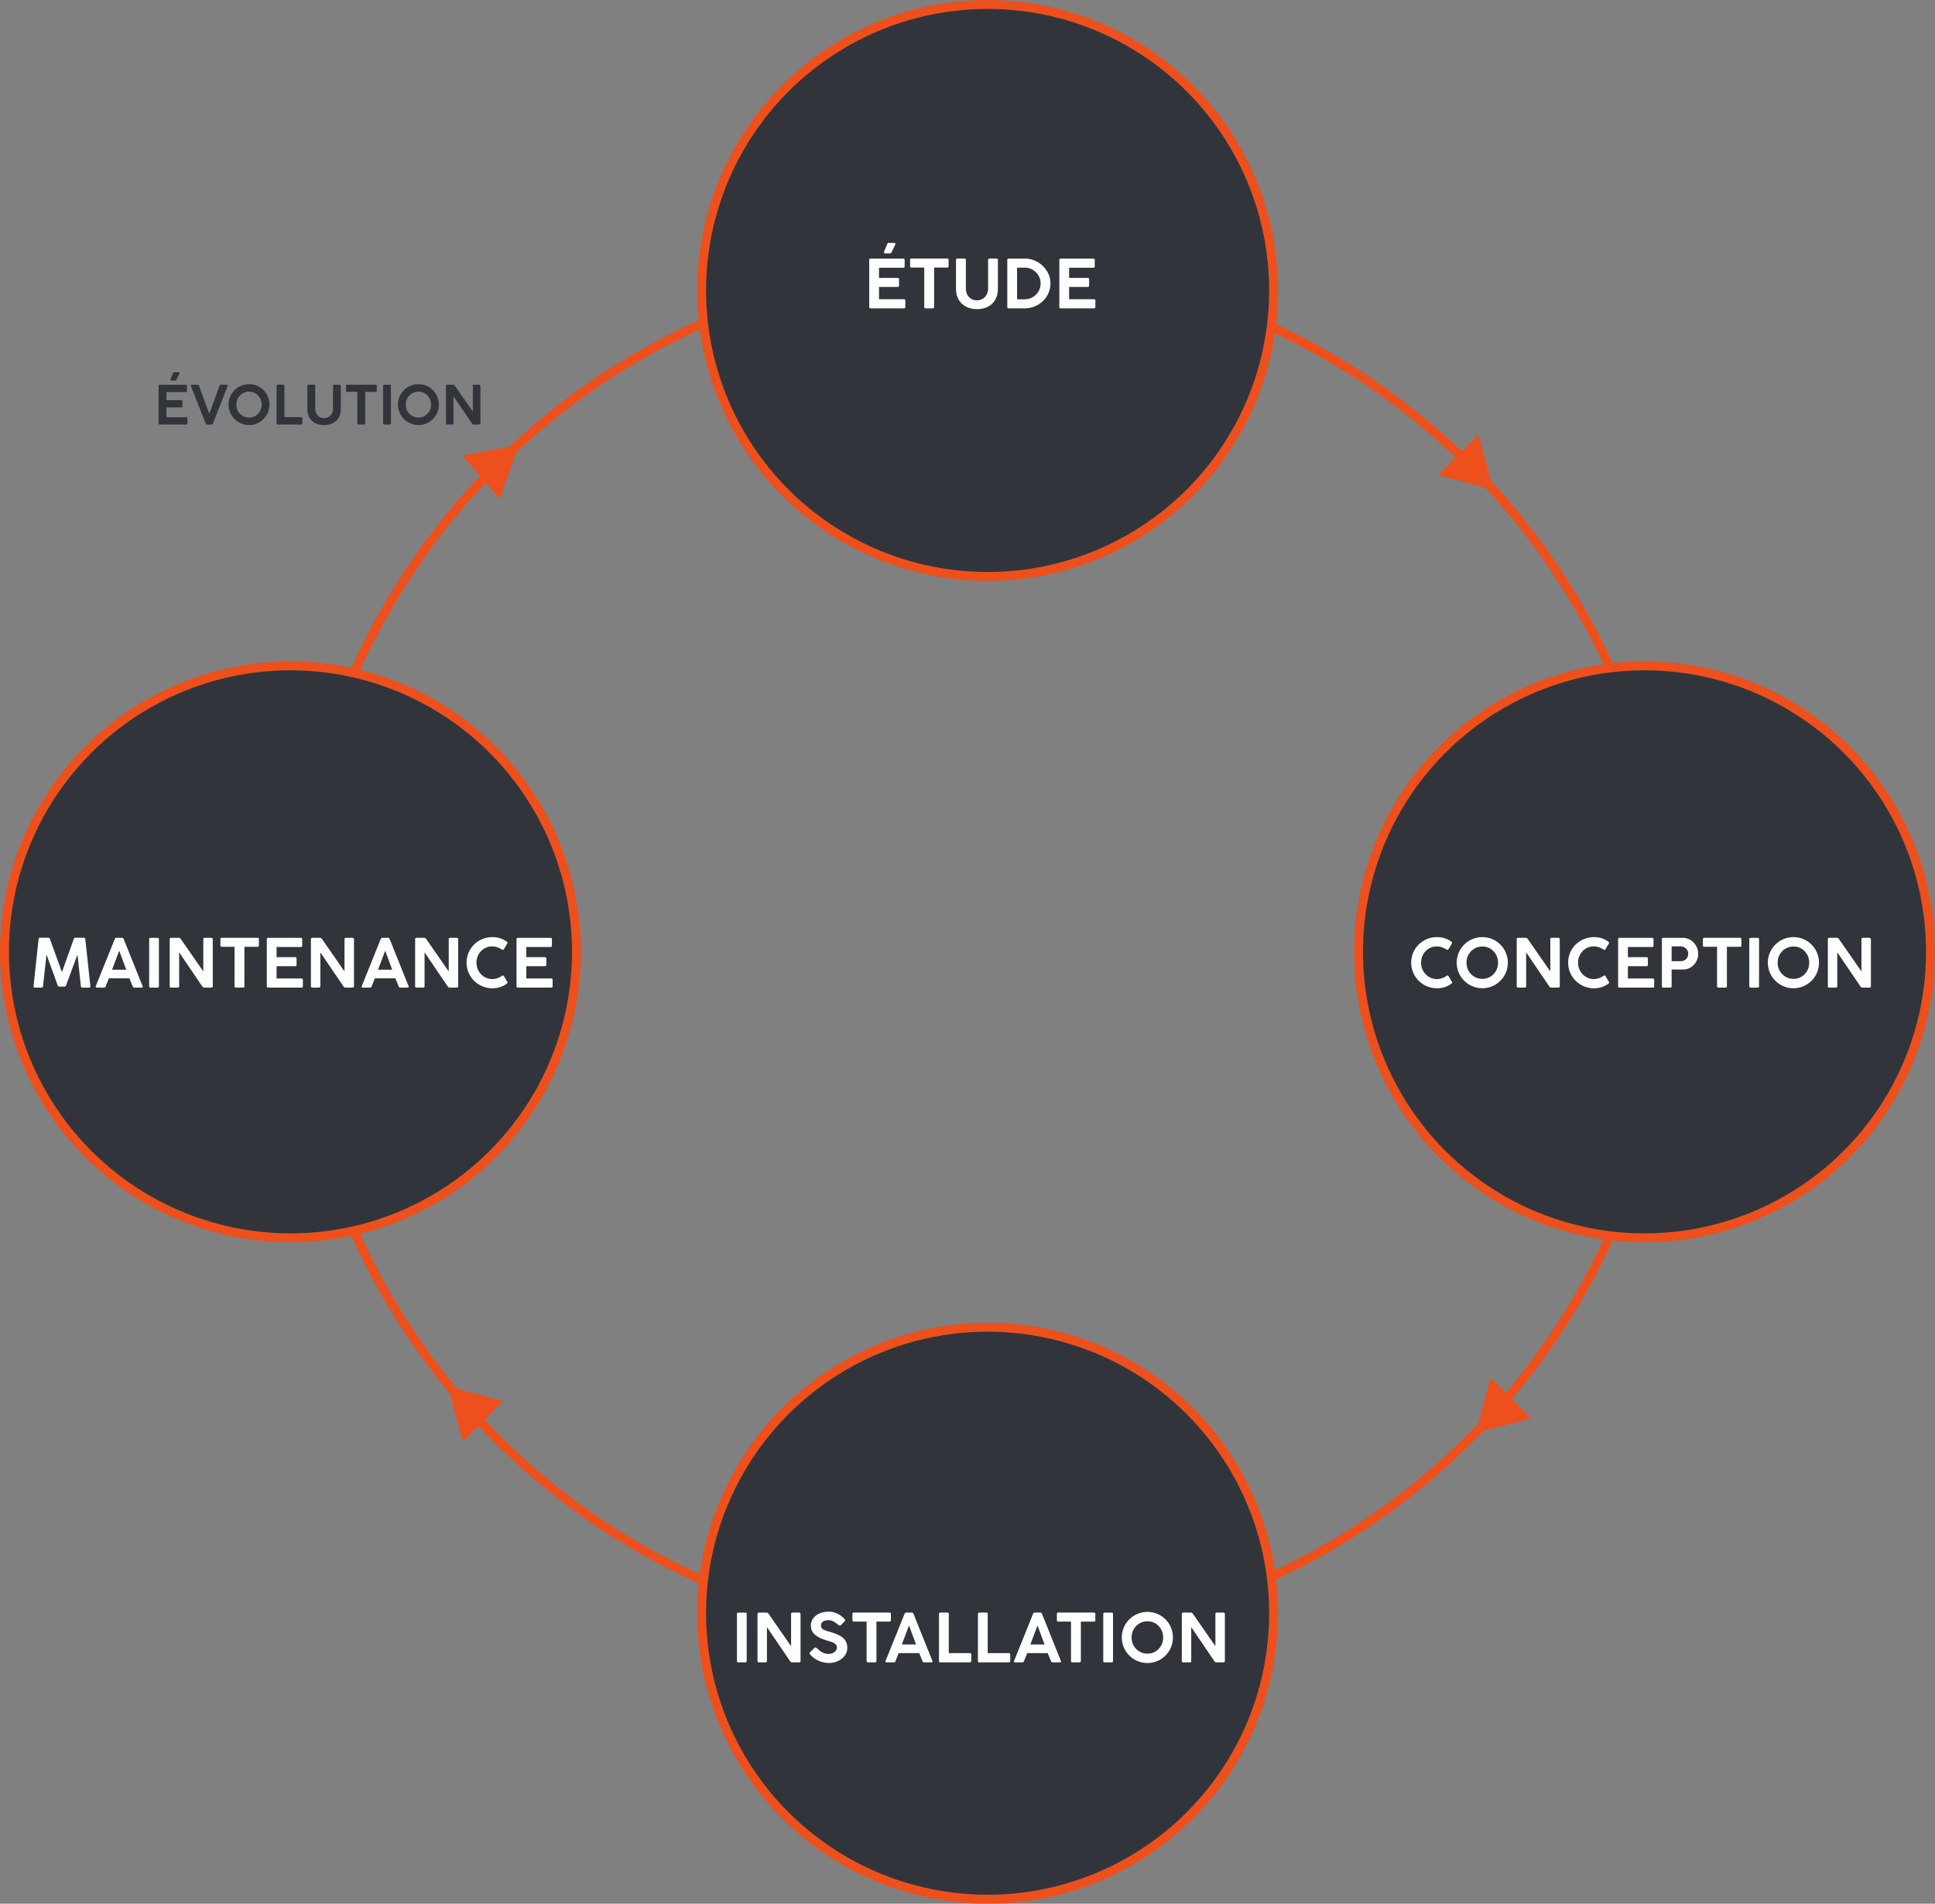
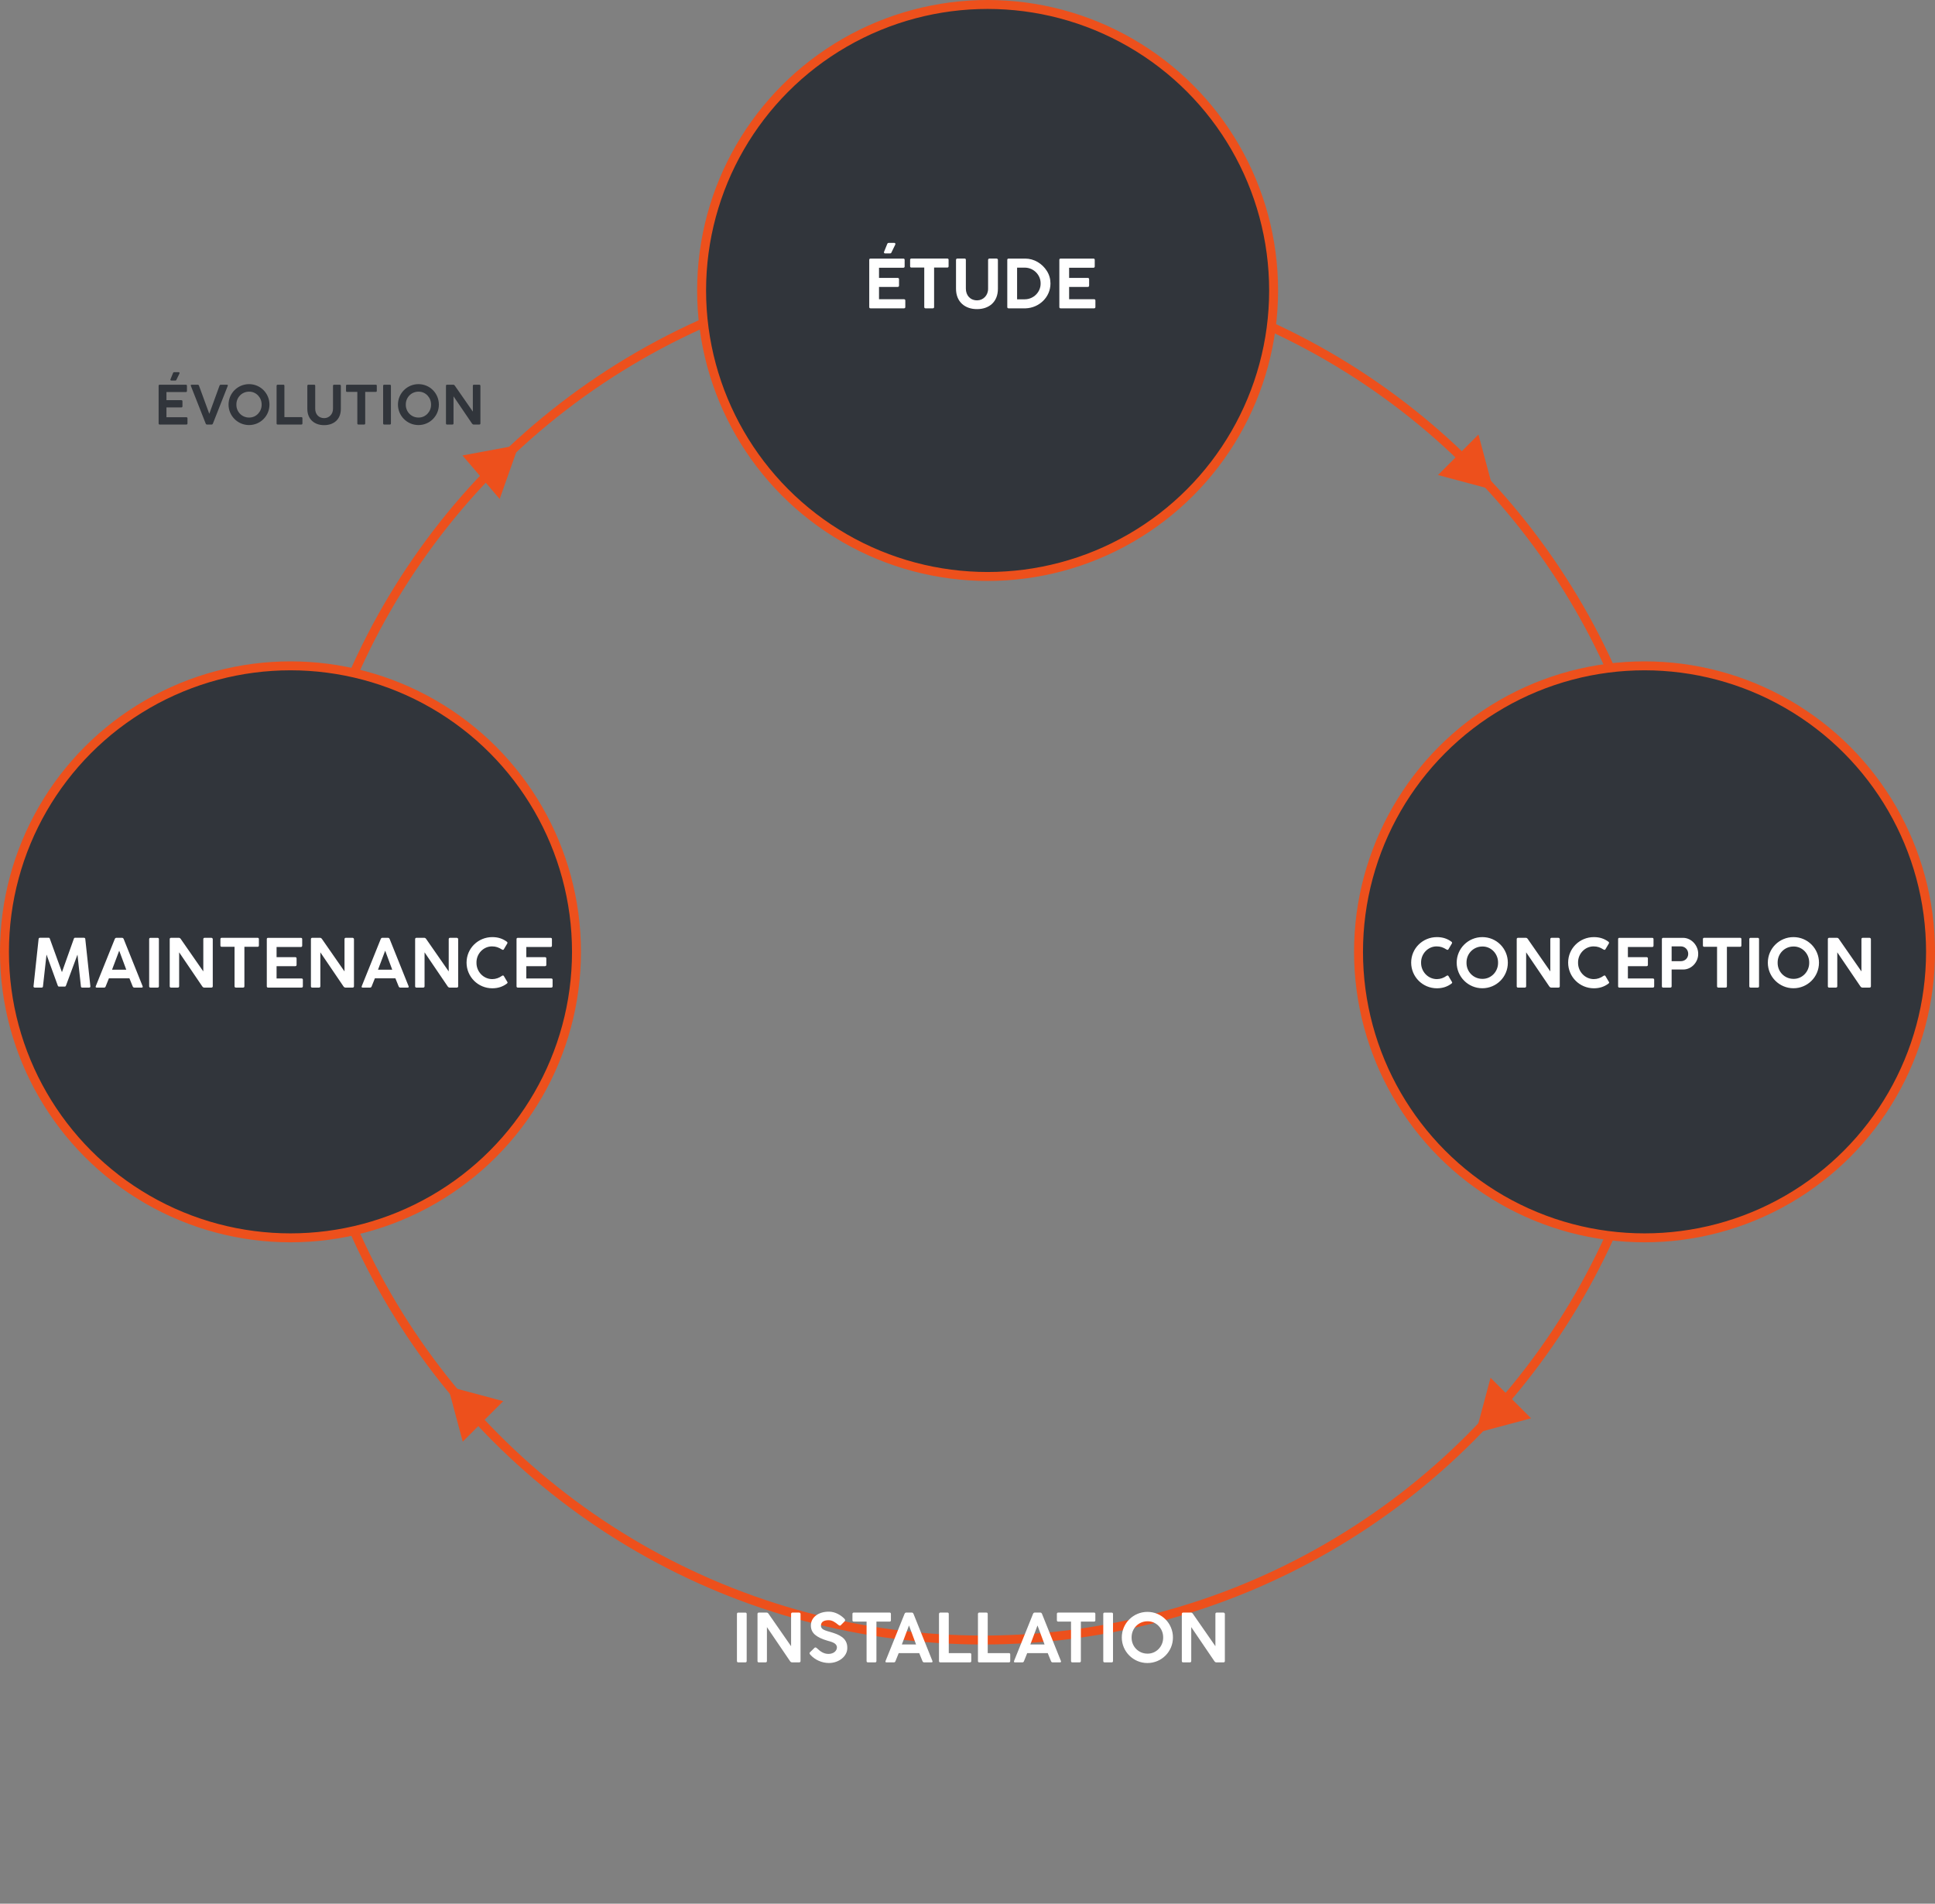
<svg xmlns="http://www.w3.org/2000/svg" width="433" height="426" viewBox="0 0 433 426" fill="none">
  <rect x="0" y="0" width="433" height="426" fill="#808080" stroke="none" />
  <circle cx="220" cy="213" r="154" stroke="#ED501C" stroke-width="2" />
  <circle cx="221" cy="65" r="64" fill="#31353B" stroke="#ED501C" stroke-width="2" />
-   <circle cx="221" cy="361" r="64" fill="#31353B" stroke="#ED501C" stroke-width="2" />
  <circle cx="65" cy="213" r="64" fill="#31353B" stroke="#ED501C" stroke-width="2" />
  <circle cx="368" cy="213" r="64" fill="#31353B" stroke="#ED501C" stroke-width="2" />
  <path d="M194.513 68.703C194.513 68.898 194.606 69 194.802 69H202.271C202.481 69 202.583 68.898 202.583 68.703V67.258C202.583 67.062 202.481 66.961 202.271 66.961H196.7V64.211H200.841C201.067 64.211 201.177 64.109 201.177 63.914V62.492C201.177 62.289 201.067 62.188 200.841 62.188H196.7V59.914H202.13C202.333 59.914 202.435 59.812 202.435 59.617V58.164C202.435 57.969 202.333 57.867 202.13 57.867H194.802C194.606 57.867 194.513 57.969 194.513 58.164V68.703ZM200.333 54.742C200.356 54.703 200.364 54.656 200.364 54.602C200.364 54.453 200.263 54.352 200.13 54.352H198.911C198.7 54.352 198.606 54.422 198.521 54.641L197.833 56.336C197.81 56.383 197.802 56.43 197.802 56.477C197.802 56.625 197.927 56.703 198.052 56.703H199.138C199.333 56.703 199.419 56.664 199.521 56.414L200.333 54.742ZM203.659 59.57C203.659 59.773 203.761 59.875 203.956 59.875H206.823V68.703C206.823 68.898 206.925 69 207.12 69H208.729C208.925 69 209.026 68.898 209.026 68.703V59.875H211.979C212.175 59.875 212.269 59.773 212.269 59.57V58.156C212.269 57.961 212.175 57.859 211.979 57.859H203.956C203.761 57.859 203.659 57.961 203.659 58.156V59.57ZM216.133 58.164C216.133 57.969 216.055 57.859 215.844 57.859H214.203C214.047 57.859 213.93 58 213.93 58.164V64.547C213.898 67.625 216.039 69.188 218.617 69.172C221.203 69.188 223.328 67.672 223.305 64.57V58.172C223.305 57.992 223.18 57.859 222.984 57.859H221.422C221.234 57.859 221.109 57.984 221.109 58.172V64.578C221.133 66.109 220.008 67.211 218.656 67.211C217.102 67.211 216.133 66.102 216.133 64.578V58.164ZM225.401 68.703C225.401 68.898 225.503 69 225.698 69H229.495C232.503 68.906 235.065 66.531 235.065 63.438C235.065 62.422 234.8 61.484 234.261 60.633C233.222 58.984 231.401 57.867 229.433 57.867H225.698C225.503 57.867 225.401 57.969 225.401 58.164V68.703ZM232.862 63.438C232.894 65.336 231.292 66.977 229.308 66.977C229.284 66.977 229.261 66.977 229.237 66.977H227.597V59.891H229.237C229.261 59.891 229.284 59.891 229.308 59.891C231.292 59.891 232.894 61.523 232.862 63.438ZM237.052 68.703C237.052 68.898 237.146 69 237.341 69H244.81C245.021 69 245.122 68.898 245.122 68.703V67.258C245.122 67.062 245.021 66.961 244.81 66.961H239.239V64.211H243.38C243.606 64.211 243.716 64.109 243.716 63.914V62.492C243.716 62.289 243.606 62.188 243.38 62.188H239.239V59.914H244.669C244.872 59.914 244.974 59.812 244.974 59.617V58.164C244.974 57.969 244.872 57.867 244.669 57.867H237.341C237.146 57.867 237.052 57.969 237.052 58.164V68.703Z" fill="white" />
  <path d="M323.648 218.406C323.078 218.82 322.32 219.102 321.539 219.102C319.531 219.102 317.968 217.398 318 215.414C317.968 213.453 319.531 211.781 321.468 211.781C322.343 211.781 322.945 212.008 323.679 212.469C323.765 212.523 323.851 212.555 323.921 212.555C323.992 212.555 324.054 212.523 324.101 212.461L324.898 211.117C324.921 211.078 324.937 211.039 324.937 210.984C324.937 210.898 324.89 210.812 324.804 210.742C323.89 210.062 322.851 209.703 321.539 209.703C318.382 209.703 315.781 212.203 315.781 215.414C315.781 218.578 318.343 221.156 321.539 221.156C322.851 221.156 323.89 220.781 324.789 220.117C324.906 220.031 324.96 219.945 324.96 219.867C324.96 219.805 324.929 219.742 324.875 219.68L324.117 218.398C324.062 218.328 324 218.289 323.921 218.289C323.843 218.289 323.75 218.328 323.648 218.406ZM325.968 215.43C325.968 218.57 328.531 221.148 331.703 221.148C334.851 221.148 337.414 218.617 337.414 215.43C337.414 212.273 334.898 209.703 331.703 209.703C328.554 209.703 325.968 212.242 325.968 215.43ZM328.164 215.43C328.132 213.43 329.703 211.805 331.703 211.805C331.726 211.805 331.75 211.805 331.773 211.805C333.71 211.805 335.257 213.469 335.226 215.43C335.257 217.391 333.71 219.047 331.773 219.047C331.75 219.047 331.726 219.047 331.703 219.047C329.703 219.047 328.132 217.43 328.164 215.43ZM346.681 220.727C346.806 220.906 346.955 221 347.126 221H348.712C348.923 221 349.033 220.898 349.033 220.695V210.156C349.033 209.992 348.869 209.859 348.712 209.859H347.22C347.025 209.859 346.916 209.977 346.916 210.156V217.383L341.884 210.141C341.759 209.953 341.611 209.859 341.439 209.859H339.689C339.501 209.859 339.4 209.992 339.4 210.156V220.695C339.4 220.898 339.494 221 339.689 221H341.189C341.4 221 341.509 220.898 341.509 220.695V213.109L346.681 220.727ZM358.775 218.406C358.205 218.82 357.447 219.102 356.666 219.102C354.658 219.102 353.095 217.398 353.126 215.414C353.095 213.453 354.658 211.781 356.595 211.781C357.47 211.781 358.072 212.008 358.806 212.469C358.892 212.523 358.978 212.555 359.048 212.555C359.119 212.555 359.181 212.523 359.228 212.461L360.025 211.117C360.048 211.078 360.064 211.039 360.064 210.984C360.064 210.898 360.017 210.812 359.931 210.742C359.017 210.062 357.978 209.703 356.666 209.703C353.509 209.703 350.908 212.203 350.908 215.414C350.908 218.578 353.47 221.156 356.666 221.156C357.978 221.156 359.017 220.781 359.916 220.117C360.033 220.031 360.087 219.945 360.087 219.867C360.087 219.805 360.056 219.742 360.001 219.68L359.244 218.398C359.189 218.328 359.126 218.289 359.048 218.289C358.97 218.289 358.876 218.328 358.775 218.406ZM362.09 220.703C362.09 220.898 362.184 221 362.379 221H369.848C370.059 221 370.161 220.898 370.161 220.703V219.258C370.161 219.062 370.059 218.961 369.848 218.961H364.278V216.211H368.418C368.645 216.211 368.754 216.109 368.754 215.914V214.492C368.754 214.289 368.645 214.187 368.418 214.187H364.278V211.914H369.708C369.911 211.914 370.012 211.812 370.012 211.617V210.164C370.012 209.969 369.911 209.867 369.708 209.867H362.379C362.184 209.867 362.09 209.969 362.09 210.164V220.703ZM371.885 220.695C371.885 220.898 371.979 221 372.174 221H373.768C373.963 221 374.065 220.898 374.065 220.695V216.953H376.581C376.604 216.953 376.635 216.953 376.659 216.953C378.565 216.953 380.042 215.242 380.01 213.453C380.042 211.641 378.534 209.867 376.604 209.867C376.581 209.867 376.565 209.867 376.542 209.867H372.174C371.995 209.867 371.885 209.969 371.885 210.164V220.695ZM376.096 211.773C377.073 211.773 377.776 212.531 377.776 213.445C377.776 214.383 377.088 215.094 376.096 215.094H374.065V211.773H376.096ZM381.066 211.57C381.066 211.773 381.167 211.875 381.363 211.875H384.23V220.703C384.23 220.898 384.332 221 384.527 221H386.136C386.332 221 386.433 220.898 386.433 220.703V211.875H389.386C389.582 211.875 389.675 211.773 389.675 211.57V210.156C389.675 209.961 389.582 209.859 389.386 209.859H381.363C381.167 209.859 381.066 209.961 381.066 210.156V211.57ZM391.446 220.695C391.446 220.898 391.547 221 391.743 221H393.329C393.524 221 393.625 220.898 393.625 220.695V210.18C393.625 209.969 393.524 209.867 393.329 209.867H391.743C391.547 209.867 391.446 209.969 391.446 210.18V220.695ZM395.592 215.43C395.592 218.57 398.155 221.148 401.327 221.148C404.475 221.148 407.038 218.617 407.038 215.43C407.038 212.273 404.522 209.703 401.327 209.703C398.178 209.703 395.592 212.242 395.592 215.43ZM397.788 215.43C397.756 213.43 399.327 211.805 401.327 211.805C401.35 211.805 401.374 211.805 401.397 211.805C403.334 211.805 404.881 213.469 404.85 215.43C404.881 217.391 403.334 219.047 401.397 219.047C401.374 219.047 401.35 219.047 401.327 219.047C399.327 219.047 397.756 217.43 397.788 215.43ZM416.305 220.727C416.43 220.906 416.579 221 416.75 221H418.336C418.547 221 418.657 220.898 418.657 220.695V210.156C418.657 209.992 418.493 209.859 418.336 209.859H416.844C416.649 209.859 416.54 209.977 416.54 210.156V217.383L411.508 210.141C411.383 209.953 411.235 209.859 411.063 209.859H409.313C409.125 209.859 409.024 209.992 409.024 210.156V220.695C409.024 220.898 409.118 221 409.313 221H410.813C411.024 221 411.133 220.898 411.133 220.695V213.109L416.305 220.727Z" fill="white" />
  <path d="M164.908 371.695C164.908 371.898 165.01 372 165.205 372H166.791C166.986 372 167.088 371.898 167.088 371.695V361.18C167.088 360.969 166.986 360.867 166.791 360.867H165.205C165.01 360.867 164.908 360.969 164.908 361.18V371.695ZM176.789 371.727C176.914 371.906 177.063 372 177.234 372H178.82C179.031 372 179.141 371.898 179.141 371.695V361.156C179.141 360.992 178.977 360.859 178.82 360.859H177.328C177.133 360.859 177.023 360.977 177.023 361.156V368.383L171.992 361.141C171.867 360.953 171.719 360.859 171.547 360.859H169.797C169.609 360.859 169.508 360.992 169.508 361.156V371.695C169.508 371.898 169.602 372 169.797 372H171.297C171.508 372 171.617 371.898 171.617 371.695V364.109L176.789 371.727ZM181.336 370.297C182.391 371.469 183.938 372.141 185.508 372.141C187.648 372.141 189.648 370.695 189.602 368.719C189.602 366.516 187.742 365.773 185.891 365.227C185.352 365.078 184.938 364.953 184.656 364.844C184.086 364.633 183.703 364.32 183.703 363.797C183.703 362.789 184.594 362.562 185.438 362.562C186.211 362.562 186.867 363 187.578 363.594C187.734 363.719 187.828 363.781 187.945 363.781C188.016 363.781 188.078 363.75 188.148 363.687L188.977 362.844C189.07 362.742 189.117 362.641 189.117 362.547C189.117 362.461 189.07 362.367 188.984 362.266C188.094 361.344 186.805 360.656 185.508 360.656C183.133 360.633 181.43 361.945 181.453 363.766C181.453 365.461 182.688 366.414 185.18 367.156C185.594 367.266 185.938 367.367 186.211 367.469C186.734 367.664 187.281 368.039 187.281 368.648C187.281 369.422 186.539 370.109 185.391 370.109C184.367 370.109 183.594 369.594 182.789 368.82C182.664 368.711 182.555 368.656 182.469 368.656C182.398 368.656 182.336 368.687 182.273 368.742L181.266 369.727C181.188 369.797 181.148 369.875 181.148 369.953C181.148 370.055 181.219 370.164 181.336 370.297ZM190.754 362.57C190.754 362.773 190.855 362.875 191.051 362.875H193.918V371.703C193.918 371.898 194.02 372 194.215 372H195.824C196.02 372 196.121 371.898 196.121 371.703V362.875H199.074C199.27 362.875 199.363 362.773 199.363 362.57V361.156C199.363 360.961 199.27 360.859 199.074 360.859H191.051C190.855 360.859 190.754 360.961 190.754 361.156V362.57ZM198.168 371.68C198.145 371.727 198.137 371.773 198.137 371.82C198.137 371.937 198.215 372 198.371 372H200.012C200.199 372 200.316 371.93 200.387 371.719L201.105 369.93H205.699L206.426 371.727C206.496 371.906 206.621 372 206.793 372H208.434C208.59 372 208.676 371.937 208.676 371.812C208.676 371.773 208.668 371.727 208.645 371.68L204.418 361.148C204.34 360.953 204.215 360.859 204.035 360.859H202.785C202.613 360.859 202.488 360.953 202.41 361.148L198.168 371.68ZM203.41 363.742L204.988 367.992H201.809L203.41 363.742ZM210.121 371.703C210.121 371.898 210.215 372 210.41 372H217.035C217.246 372 217.348 371.898 217.348 371.703V370.219C217.348 370.023 217.246 369.93 217.035 369.93H212.309V361.172C212.309 360.961 212.215 360.859 212.02 360.859H210.41C210.246 360.859 210.121 360.984 210.121 361.172V371.703ZM218.837 371.703C218.837 371.898 218.931 372 219.126 372H225.751C225.962 372 226.063 371.898 226.063 371.703V370.219C226.063 370.023 225.962 369.93 225.751 369.93H221.024V361.172C221.024 360.961 220.931 360.859 220.735 360.859H219.126C218.962 360.859 218.837 360.984 218.837 361.172V371.703ZM226.923 371.68C226.899 371.727 226.892 371.773 226.892 371.82C226.892 371.937 226.97 372 227.126 372H228.767C228.954 372 229.071 371.93 229.142 371.719L229.86 369.93H234.454L235.181 371.727C235.251 371.906 235.376 372 235.548 372H237.188C237.345 372 237.431 371.937 237.431 371.812C237.431 371.773 237.423 371.727 237.399 371.68L233.173 361.148C233.095 360.953 232.97 360.859 232.79 360.859H231.54C231.368 360.859 231.243 360.953 231.165 361.148L226.923 371.68ZM232.165 363.742L233.743 367.992H230.563L232.165 363.742ZM236.501 362.57C236.501 362.773 236.603 362.875 236.798 362.875H239.665V371.703C239.665 371.898 239.767 372 239.962 372H241.571C241.767 372 241.868 371.898 241.868 371.703V362.875H244.821C245.017 362.875 245.11 362.773 245.11 362.57V361.156C245.11 360.961 245.017 360.859 244.821 360.859H236.798C236.603 360.859 236.501 360.961 236.501 361.156V362.57ZM246.881 371.695C246.881 371.898 246.982 372 247.178 372H248.764C248.959 372 249.061 371.898 249.061 371.695V361.18C249.061 360.969 248.959 360.867 248.764 360.867H247.178C246.982 360.867 246.881 360.969 246.881 361.18V371.695ZM251.027 366.43C251.027 369.57 253.59 372.148 256.762 372.148C259.91 372.148 262.473 369.617 262.473 366.43C262.473 363.273 259.957 360.703 256.762 360.703C253.613 360.703 251.027 363.242 251.027 366.43ZM253.223 366.43C253.191 364.43 254.762 362.805 256.762 362.805C256.785 362.805 256.809 362.805 256.832 362.805C258.77 362.805 260.316 364.469 260.285 366.43C260.316 368.391 258.77 370.047 256.832 370.047C256.809 370.047 256.785 370.047 256.762 370.047C254.762 370.047 253.191 368.43 253.223 366.43ZM271.74 371.727C271.865 371.906 272.014 372 272.186 372H273.771C273.982 372 274.092 371.898 274.092 371.695V361.156C274.092 360.992 273.928 360.859 273.771 360.859H272.279C272.084 360.859 271.975 360.977 271.975 361.156V368.383L266.943 361.141C266.818 360.953 266.67 360.859 266.498 360.859H264.748C264.561 360.859 264.459 360.992 264.459 361.156V371.695C264.459 371.898 264.553 372 264.748 372H266.248C266.459 372 266.568 371.898 266.568 371.695V364.109L271.74 371.727Z" fill="white" />
  <path d="M12.908 220.5C12.994 220.719 13.057 220.773 13.221 220.773H14.479C14.635 220.773 14.697 220.719 14.783 220.5L17.338 213.617L18.104 220.711C18.127 220.922 18.197 221 18.408 221H19.932C20.15 221 20.244 220.898 20.221 220.695L19.088 210.148C19.072 209.953 18.971 209.852 18.783 209.852H16.791C16.635 209.852 16.572 209.922 16.502 210.133L13.861 217.547L11.174 210.125C11.104 209.914 11.057 209.852 10.9 209.852H8.947C8.752 209.852 8.658 209.953 8.635 210.148L7.502 220.695C7.479 220.883 7.596 221 7.791 221H9.314C9.51 221 9.596 220.914 9.619 220.703L10.408 213.609L12.908 220.5ZM21.434 220.68C21.41 220.727 21.402 220.773 21.402 220.82C21.402 220.937 21.48 221 21.637 221H23.277C23.465 221 23.582 220.93 23.652 220.719L24.371 218.93H28.965L29.691 220.727C29.762 220.906 29.887 221 30.059 221H31.699C31.855 221 31.941 220.937 31.941 220.812C31.941 220.773 31.934 220.727 31.91 220.68L27.684 210.148C27.605 209.953 27.48 209.859 27.301 209.859H26.051C25.879 209.859 25.754 209.953 25.676 210.148L21.434 220.68ZM26.676 212.742L28.254 216.992H25.074L26.676 212.742ZM33.379 220.695C33.379 220.898 33.48 221 33.676 221H35.262C35.457 221 35.559 220.898 35.559 220.695V210.18C35.559 209.969 35.457 209.867 35.262 209.867H33.676C33.48 209.867 33.379 209.969 33.379 210.18V220.695ZM45.26 220.727C45.385 220.906 45.533 221 45.705 221H47.291C47.502 221 47.611 220.898 47.611 220.695V210.156C47.611 209.992 47.447 209.859 47.291 209.859H45.799C45.603 209.859 45.494 209.977 45.494 210.156V217.383L40.463 210.141C40.338 209.953 40.19 209.859 40.018 209.859H38.268C38.08 209.859 37.978 209.992 37.978 210.156V220.695C37.978 220.898 38.072 221 38.268 221H39.768C39.978 221 40.088 220.898 40.088 220.695V213.109L45.26 220.727ZM49.322 211.57C49.322 211.773 49.424 211.875 49.619 211.875H52.486V220.703C52.486 220.898 52.588 221 52.783 221H54.393C54.588 221 54.69 220.898 54.69 220.703V211.875H57.643C57.838 211.875 57.932 211.773 57.932 211.57V210.156C57.932 209.961 57.838 209.859 57.643 209.859H49.619C49.424 209.859 49.322 209.961 49.322 210.156V211.57ZM59.702 220.703C59.702 220.898 59.796 221 59.991 221H67.46C67.671 221 67.772 220.898 67.772 220.703V219.258C67.772 219.062 67.671 218.961 67.46 218.961H61.89V216.211H66.03C66.257 216.211 66.366 216.109 66.366 215.914V214.492C66.366 214.289 66.257 214.187 66.03 214.187H61.89V211.914H67.319C67.522 211.914 67.624 211.812 67.624 211.617V210.164C67.624 209.969 67.522 209.867 67.319 209.867H59.991C59.796 209.867 59.702 209.969 59.702 210.164V220.703ZM76.856 220.727C76.981 220.906 77.13 221 77.302 221H78.888C79.099 221 79.208 220.898 79.208 220.695V210.156C79.208 209.992 79.044 209.859 78.888 209.859H77.395C77.2 209.859 77.091 209.977 77.091 210.156V217.383L72.06 210.141C71.935 209.953 71.786 209.859 71.614 209.859H69.864C69.677 209.859 69.575 209.992 69.575 210.156V220.695C69.575 220.898 69.669 221 69.864 221H71.364C71.575 221 71.685 220.898 71.685 220.695V213.109L76.856 220.727ZM80.95 220.68C80.927 220.727 80.919 220.773 80.919 220.82C80.919 220.937 80.997 221 81.153 221H82.794C82.981 221 83.099 220.93 83.169 220.719L83.888 218.93H88.481L89.208 220.727C89.278 220.906 89.403 221 89.575 221H91.216C91.372 221 91.458 220.937 91.458 220.812C91.458 220.773 91.45 220.727 91.427 220.68L87.2 210.148C87.122 209.953 86.997 209.859 86.817 209.859H85.567C85.395 209.859 85.27 209.953 85.192 210.148L80.95 220.68ZM86.192 212.742L87.77 216.992H84.591L86.192 212.742ZM100.177 220.727C100.302 220.906 100.45 221 100.622 221H102.208C102.419 221 102.528 220.898 102.528 220.695V210.156C102.528 209.992 102.364 209.859 102.208 209.859H100.716C100.521 209.859 100.411 209.977 100.411 210.156V217.383L95.38 210.141C95.255 209.953 95.106 209.859 94.935 209.859H93.185C92.997 209.859 92.895 209.992 92.895 210.156V220.695C92.895 220.898 92.989 221 93.185 221H94.685C94.895 221 95.005 220.898 95.005 220.695V213.109L100.177 220.727ZM112.271 218.406C111.7 218.82 110.942 219.102 110.161 219.102C108.153 219.102 106.591 217.398 106.622 215.414C106.591 213.453 108.153 211.781 110.091 211.781C110.966 211.781 111.567 212.008 112.302 212.469C112.388 212.523 112.474 212.555 112.544 212.555C112.614 212.555 112.677 212.523 112.724 212.461L113.521 211.117C113.544 211.078 113.56 211.039 113.56 210.984C113.56 210.898 113.513 210.812 113.427 210.742C112.513 210.062 111.474 209.703 110.161 209.703C107.005 209.703 104.403 212.203 104.403 215.414C104.403 218.578 106.966 221.156 110.161 221.156C111.474 221.156 112.513 220.781 113.411 220.117C113.528 220.031 113.583 219.945 113.583 219.867C113.583 219.805 113.552 219.742 113.497 219.68L112.739 218.398C112.685 218.328 112.622 218.289 112.544 218.289C112.466 218.289 112.372 218.328 112.271 218.406ZM115.586 220.703C115.586 220.898 115.68 221 115.875 221H123.344C123.555 221 123.656 220.898 123.656 220.703V219.258C123.656 219.062 123.555 218.961 123.344 218.961H117.773V216.211H121.914C122.141 216.211 122.25 216.109 122.25 215.914V214.492C122.25 214.289 122.141 214.187 121.914 214.187H117.773V211.914H123.203C123.406 211.914 123.508 211.812 123.508 211.617V210.164C123.508 209.969 123.406 209.867 123.203 209.867H115.875C115.68 209.867 115.586 209.969 115.586 210.164V220.703Z" fill="white" />
  <path d="M35.496 94.763C35.496 94.919 35.572 95 35.728 95H41.703C41.871 95 41.953 94.919 41.953 94.763V93.606C41.953 93.45 41.871 93.369 41.703 93.369H37.246V91.169H40.559C40.74 91.169 40.828 91.088 40.828 90.931V89.794C40.828 89.631 40.74 89.55 40.559 89.55H37.246V87.731H41.59C41.753 87.731 41.834 87.65 41.834 87.494V86.331C41.834 86.175 41.753 86.094 41.59 86.094H35.728C35.572 86.094 35.496 86.175 35.496 86.331V94.763ZM40.153 83.594C40.172 83.562 40.178 83.525 40.178 83.481C40.178 83.362 40.096 83.281 39.99 83.281H39.015C38.846 83.281 38.772 83.338 38.703 83.513L38.153 84.869C38.134 84.906 38.128 84.944 38.128 84.981C38.128 85.1 38.228 85.162 38.328 85.162H39.197C39.353 85.162 39.422 85.131 39.503 84.931L40.153 83.594ZM50.957 86.362C50.976 86.325 50.982 86.287 50.982 86.244C50.982 86.144 50.914 86.088 50.795 86.088H49.407C49.27 86.088 49.17 86.169 49.114 86.325L46.832 92.6L44.532 86.319C44.476 86.162 44.382 86.088 44.239 86.088H42.87C42.751 86.088 42.682 86.138 42.682 86.237C42.682 86.275 42.689 86.312 42.707 86.35L46.026 94.781C46.082 94.931 46.189 95.006 46.332 95.006H47.339C47.482 95.006 47.589 94.931 47.645 94.781L50.957 86.362ZM51.142 90.544C51.142 93.056 53.192 95.119 55.729 95.119C58.248 95.119 60.298 93.094 60.298 90.544C60.298 88.019 58.285 85.963 55.729 85.963C53.211 85.963 51.142 87.994 51.142 90.544ZM52.898 90.544C52.873 88.944 54.129 87.644 55.729 87.644C55.748 87.644 55.767 87.644 55.785 87.644C57.336 87.644 58.573 88.975 58.548 90.544C58.573 92.112 57.336 93.438 55.785 93.438C55.767 93.438 55.748 93.438 55.729 93.438C54.129 93.438 52.873 92.144 52.898 90.544ZM61.893 94.763C61.893 94.919 61.968 95 62.125 95H67.425C67.593 95 67.675 94.919 67.675 94.763V93.575C67.675 93.419 67.593 93.344 67.425 93.344H63.643V86.338C63.643 86.169 63.568 86.088 63.412 86.088H62.125C61.993 86.088 61.893 86.188 61.893 86.338V94.763ZM70.535 86.331C70.535 86.175 70.472 86.088 70.303 86.088H68.991C68.866 86.088 68.772 86.2 68.772 86.331V91.438C68.747 93.9 70.46 95.15 72.522 95.138C74.591 95.15 76.291 93.938 76.272 91.456V86.338C76.272 86.194 76.172 86.088 76.016 86.088H74.766C74.616 86.088 74.516 86.188 74.516 86.338V91.463C74.535 92.688 73.635 93.569 72.553 93.569C71.31 93.569 70.535 92.681 70.535 91.463V86.331ZM77.431 87.456C77.431 87.619 77.512 87.7 77.668 87.7H79.962V94.763C79.962 94.919 80.043 95 80.2 95H81.487C81.643 95 81.725 94.919 81.725 94.763V87.7H84.087C84.243 87.7 84.318 87.619 84.318 87.456V86.325C84.318 86.169 84.243 86.088 84.087 86.088H77.668C77.512 86.088 77.431 86.169 77.431 86.325V87.456ZM85.735 94.756C85.735 94.919 85.816 95 85.972 95H87.241C87.397 95 87.478 94.919 87.478 94.756V86.344C87.478 86.175 87.397 86.094 87.241 86.094H85.972C85.816 86.094 85.735 86.175 85.735 86.344V94.756ZM89.052 90.544C89.052 93.056 91.102 95.119 93.639 95.119C96.158 95.119 98.208 93.094 98.208 90.544C98.208 88.019 96.196 85.963 93.639 85.963C91.121 85.963 89.052 87.994 89.052 90.544ZM90.808 90.544C90.783 88.944 92.04 87.644 93.639 87.644C93.658 87.644 93.677 87.644 93.696 87.644C95.246 87.644 96.483 88.975 96.458 90.544C96.483 92.112 95.246 93.438 93.696 93.438C93.677 93.438 93.658 93.438 93.639 93.438C92.04 93.438 90.783 92.144 90.808 90.544ZM105.622 94.781C105.722 94.925 105.841 95 105.979 95H107.247C107.416 95 107.504 94.919 107.504 94.756V86.325C107.504 86.194 107.372 86.088 107.247 86.088H106.054C105.897 86.088 105.81 86.181 105.81 86.325V92.106L101.785 86.312C101.685 86.162 101.566 86.088 101.429 86.088H100.029C99.879 86.088 99.797 86.194 99.797 86.325V94.756C99.797 94.919 99.872 95 100.029 95H101.229C101.397 95 101.485 94.919 101.485 94.756V88.688L105.622 94.781Z" fill="#31353B" />
  <path d="M334.156 109.618L321.779 106.301L330.839 97.241L334.156 109.618Z" fill="#ED501C" />
  <path d="M116.087 99.581L111.813 111.661L103.489 101.919L116.087 99.581Z" fill="#ED501C" />
  <path d="M330.231 320.694L333.547 308.317L342.608 317.377L330.231 320.694Z" fill="#ED501C" />
  <path d="M100.231 310.232L112.608 313.548L103.548 322.609L100.231 310.232Z" fill="#ED501C" />
</svg>